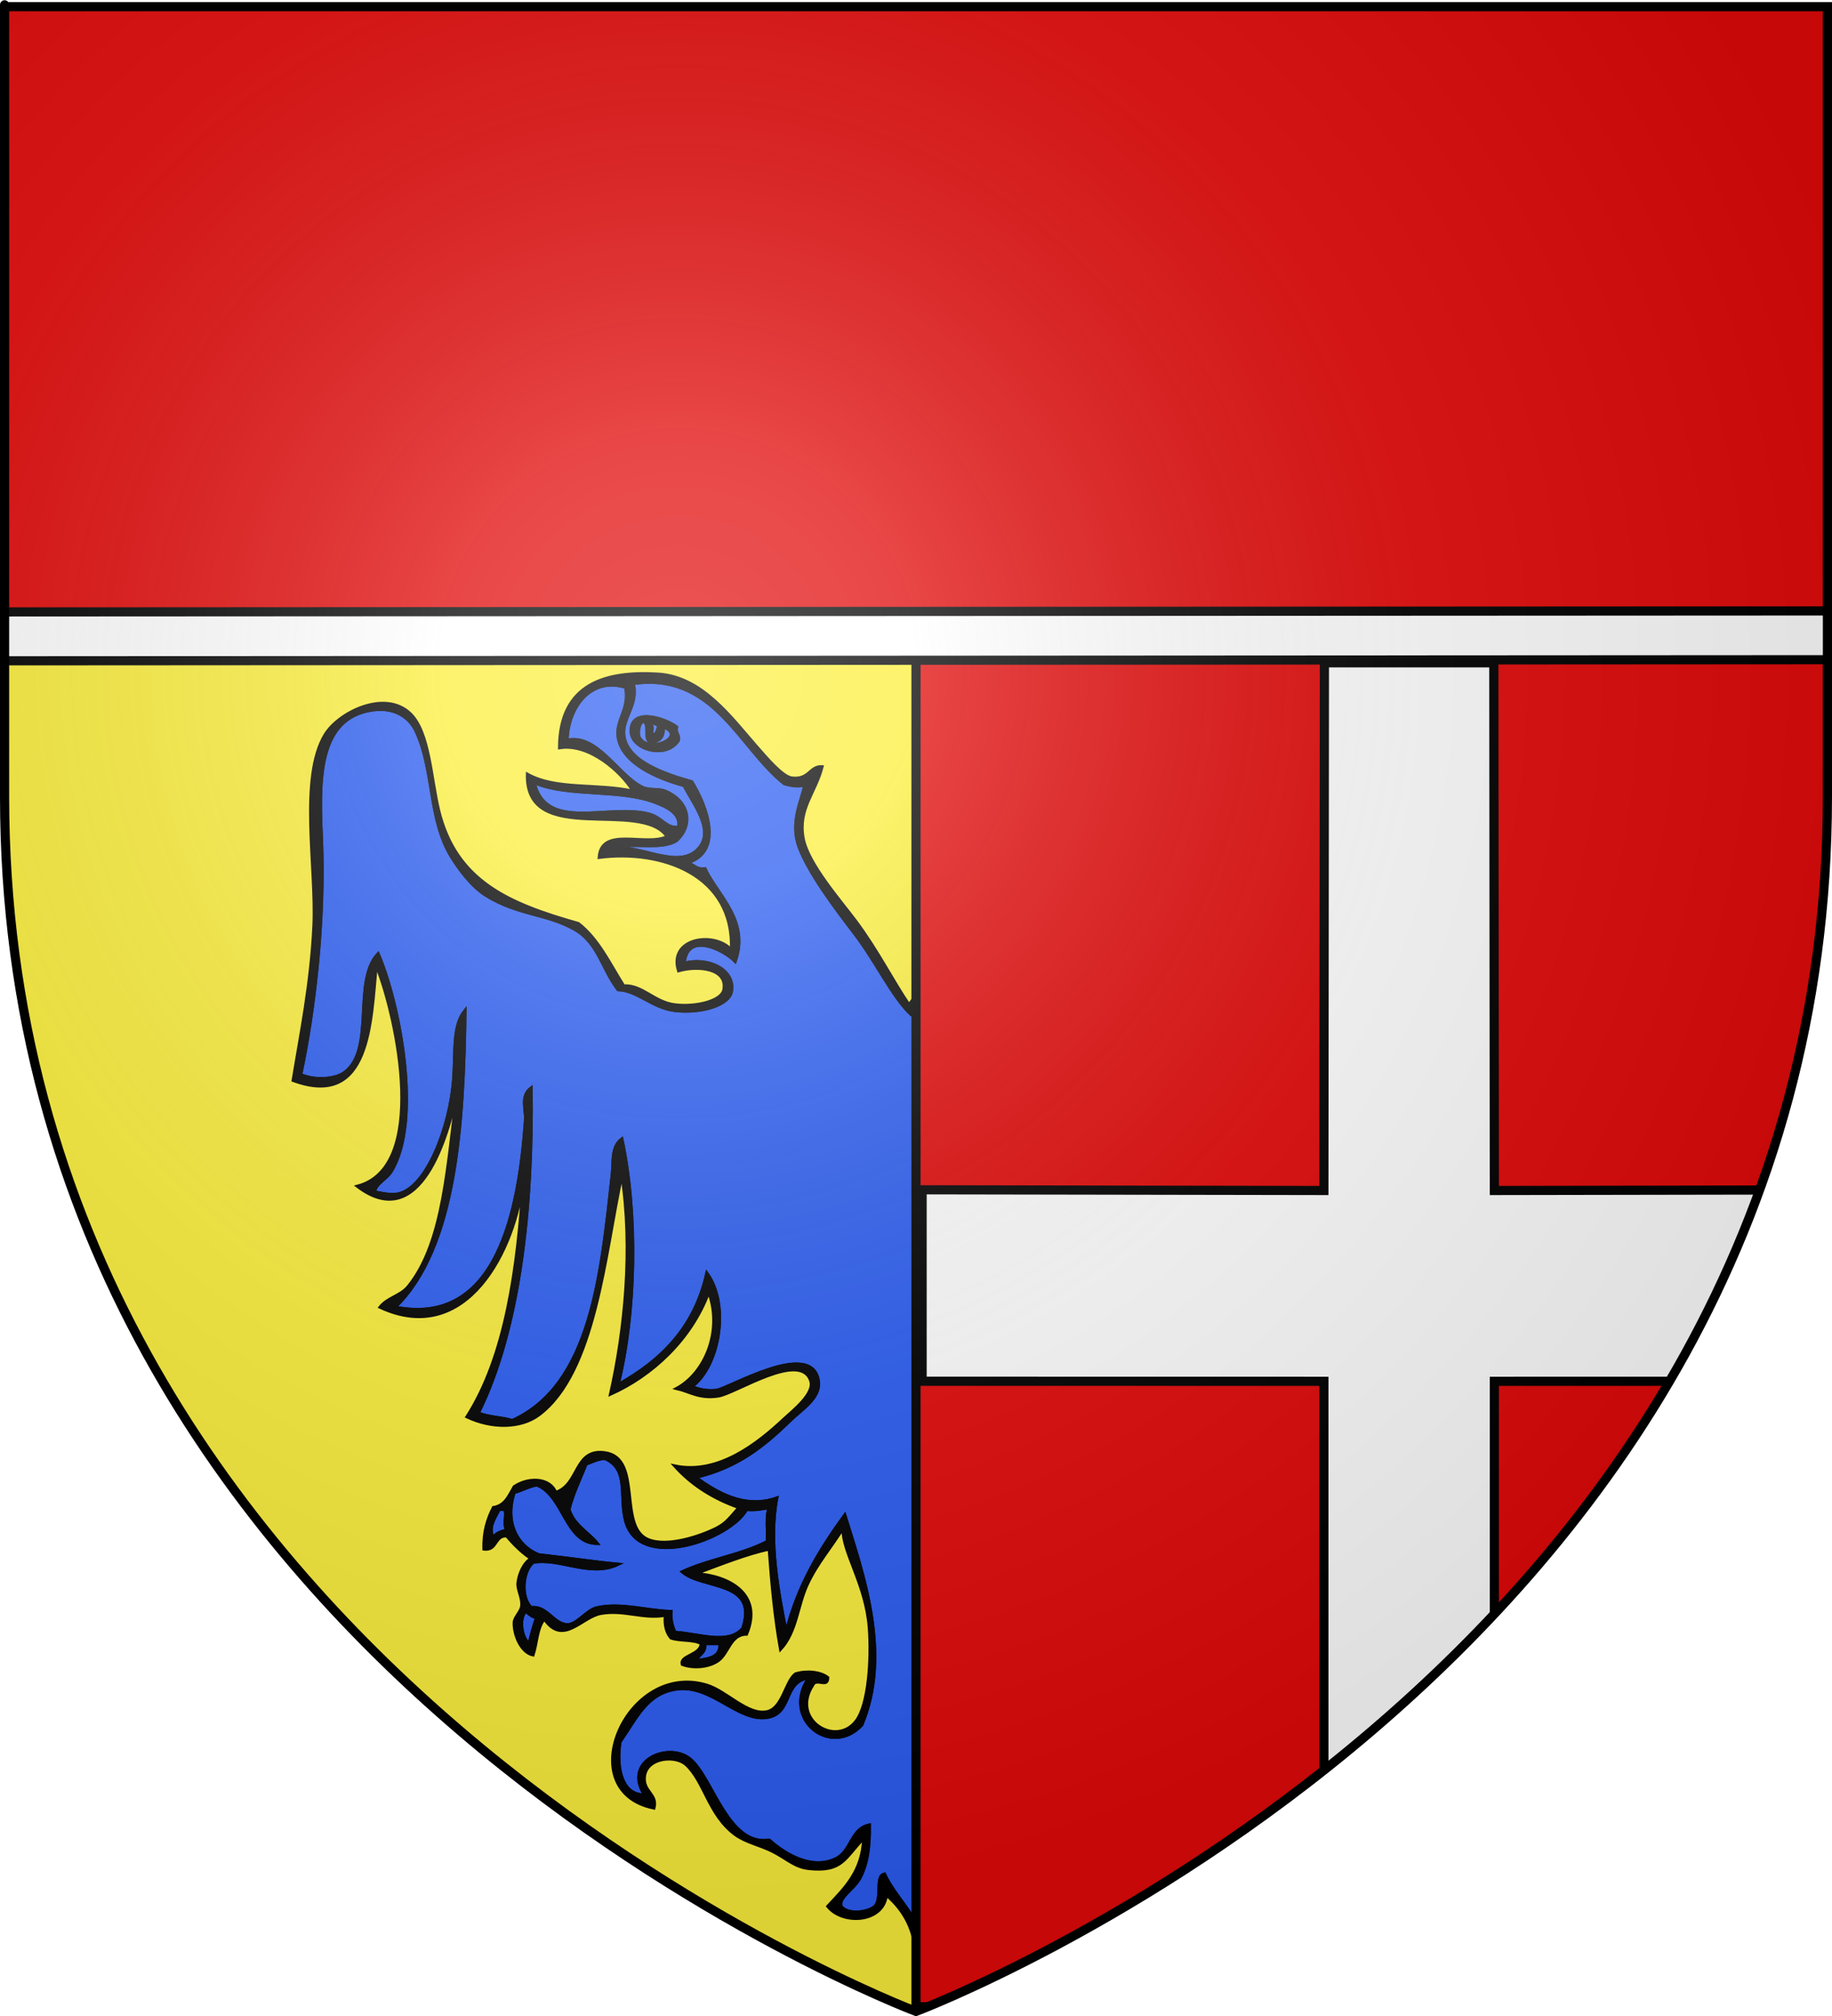
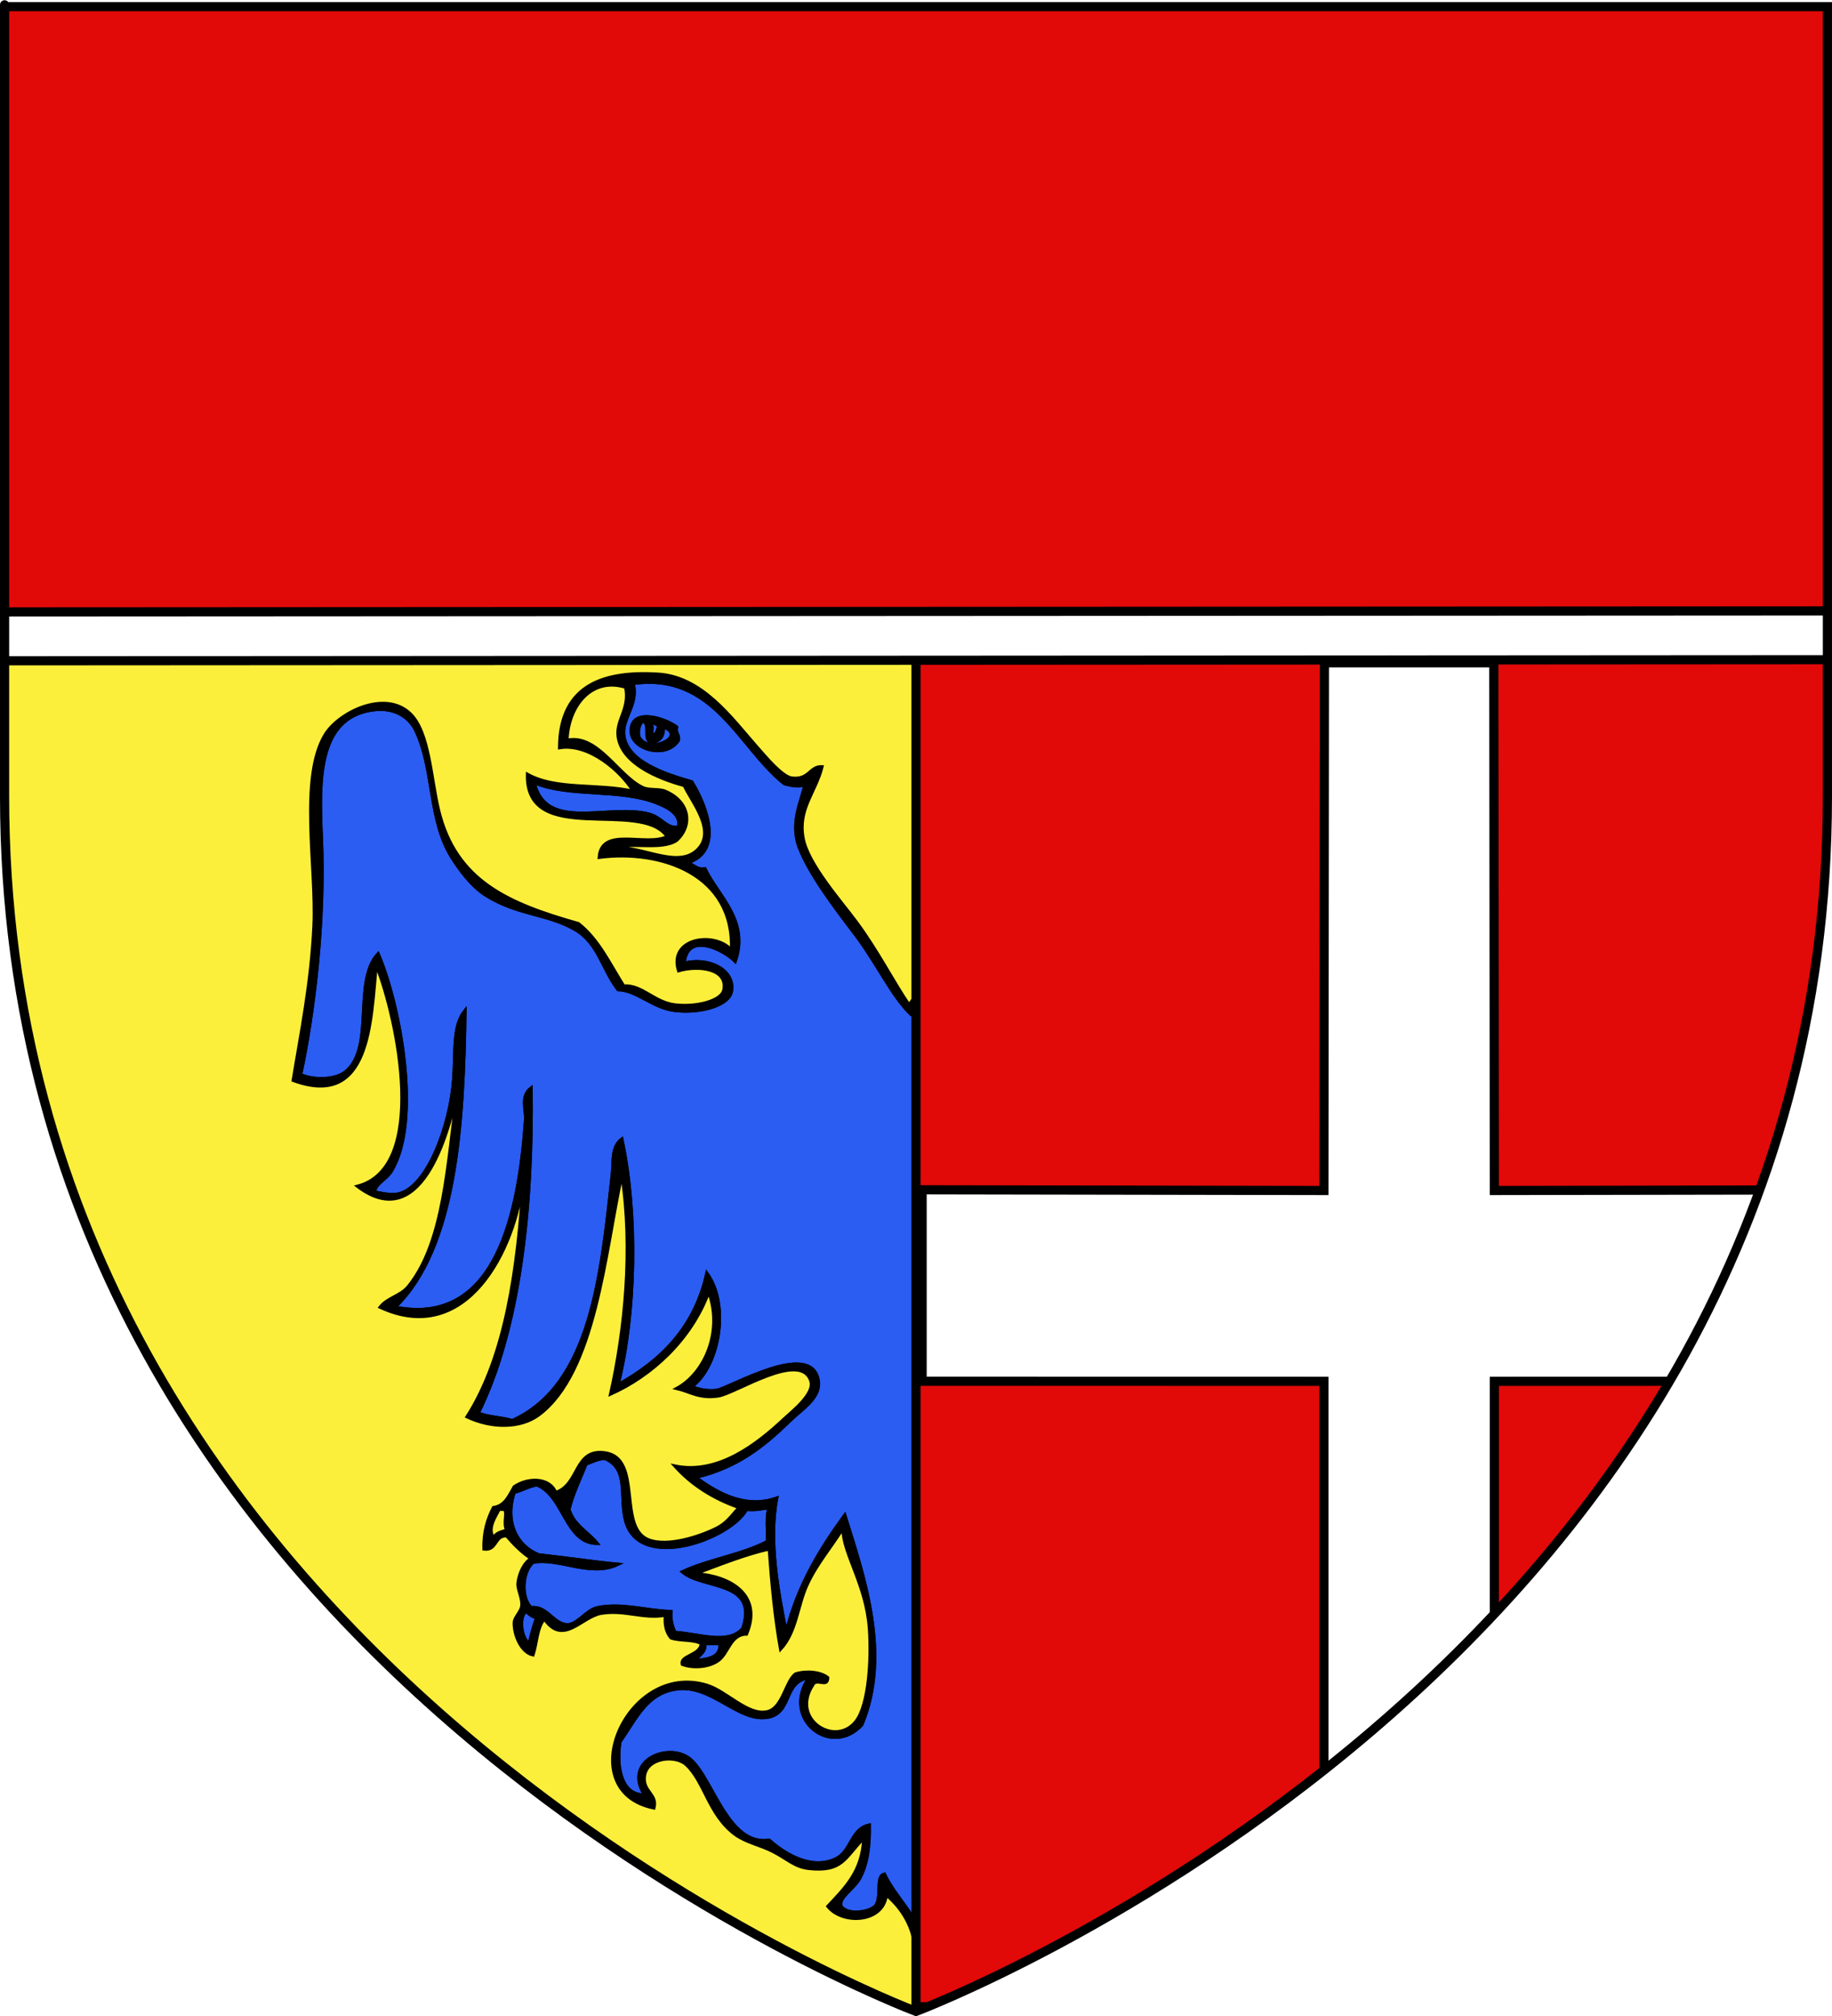
<svg xmlns="http://www.w3.org/2000/svg" xmlns:ns1="http://www.inkscape.org/namespaces/inkscape" xmlns:ns2="http://sodipodi.sourceforge.net/DTD/sodipodi-0.dtd" xmlns:xlink="http://www.w3.org/1999/xlink" height="660" id="svg2" ns1:export-filename="/Users/olivier/Desktop/Blason Rouge/Blason_Vide_3D.png" ns1:export-xdpi="144" ns1:export-ydpi="144" ns1:output_extension="org.inkscape.output.svg.inkscape" ns1:version="0.46" ns2:docbase="D:\applic_SVG_Heraldique8\Gabarit" ns2:docname="blason.svg" ns2:version="0.32" version="1.0" width="600">
  <rect width="100%" height="100%" fill="#333333" stroke="none" />
  <ns2:namedview bordercolor="#666666" borderopacity="1.0" gridtolerance="10.0" guidetolerance="10.0" height="660px" id="base" ns1:current-layer="layer3" ns1:cx="396.46229" ns1:cy="478.04383" ns1:pageopacity="0.0" ns1:pageshadow="2" ns1:window-height="712" ns1:window-width="1024" ns1:window-x="44" ns1:window-y="58" ns1:zoom="0.44547727" objecttolerance="10.0" pagecolor="#ffffff" showgrid="false" />
  <desc id="desc4">Flag of Canton of Valais (Wallis)</desc>
  <defs id="defs6">
    <ns1:perspective id="perspective2644" ns1:persp3d-origin="300 : 220 : 1" ns1:vp_x="0 : 330 : 1" ns1:vp_y="0 : 1000 : 0" ns1:vp_z="600 : 330 : 1" ns2:type="inkscape:persp3d" />
    <linearGradient id="linearGradient2893">
      <stop id="stop2895" offset="0" style="stop-color:white;stop-opacity:0.314;" />
      <stop id="stop2897" offset="0.19" style="stop-color:white;stop-opacity:0.251;" />
      <stop id="stop2901" offset="0.6" style="stop-color:#6b6b6b;stop-opacity:0.125;" />
      <stop id="stop2899" offset="1" style="stop-color:black;stop-opacity:0.125;" />
    </linearGradient>
    <linearGradient id="linearGradient2885">
      <stop id="stop2887" offset="0" style="stop-color:white;stop-opacity:1;" />
      <stop id="stop2891" offset="0.229" style="stop-color:white;stop-opacity:1;" />
      <stop id="stop2889" offset="1" style="stop-color:black;stop-opacity:1;" />
    </linearGradient>
    <linearGradient id="linearGradient2955">
      <stop id="stop2867" offset="0" style="stop-color:#fd0000;stop-opacity:1;" />
      <stop id="stop2873" offset="0.5" style="stop-color:#e77275;stop-opacity:0.659;" />
      <stop id="stop2959" offset="1" style="stop-color:black;stop-opacity:0.323;" />
    </linearGradient>
    <radialGradient cx="225.524" cy="218.901" fx="225.524" fy="218.901" gradientTransform="matrix(-4.167939e-4,2.183,-1.884,-3.599562e-4,615.597,-289.121)" gradientUnits="userSpaceOnUse" id="radialGradient2961" ns1:collect="always" r="300" xlink:href="#linearGradient2955" />
    <polygon id="star" points="0,-1 0.588,0.809 -0.951,-0.309 0.951,-0.309 -0.588,0.809 0,-1 " transform="scale(53,53)" />
    <clipPath id="clip">
-       <path d="M 0,-200 L 0,600 L 300,600 L 300,-200 L 0,-200 z " id="path10" />
-     </clipPath>
+       </clipPath>
    <radialGradient cx="225.524" cy="218.901" fx="225.524" fy="218.901" gradientTransform="matrix(-4.167939e-4,2.183,-1.884,-3.599562e-4,615.597,-289.121)" gradientUnits="userSpaceOnUse" id="radialGradient1911" ns1:collect="always" r="300" xlink:href="#linearGradient2955" />
    <radialGradient cx="225.524" cy="218.901" fx="225.524" fy="218.901" gradientTransform="matrix(0,1.749,-1.593,-1.049767e-7,551.788,-191.29)" gradientUnits="userSpaceOnUse" id="radialGradient2865" ns1:collect="always" r="300" xlink:href="#linearGradient2955" />
    <radialGradient cx="225.524" cy="218.901" fx="225.524" fy="218.901" gradientTransform="matrix(0,1.386,-1.323,-5.741131e-8,-158.082,-109.541)" gradientUnits="userSpaceOnUse" id="radialGradient2871" ns1:collect="always" r="300" xlink:href="#linearGradient2955" />
    <radialGradient cx="221.445" cy="226.331" fx="221.445" fy="226.331" gradientTransform="matrix(1.353,0,0,1.349,-77.629,-85.747)" gradientUnits="userSpaceOnUse" id="radialGradient3163" ns1:collect="always" r="300" xlink:href="#linearGradient2893" />
  </defs>
  <g id="layer3" ns1:groupmode="layer" ns1:label="Fond écu" style="display:inline">
    <path d="M 300.000,658.500 C 300.000,658.500 598.500,546.180 598.500,260.728 C 598.500,-24.723 598.500,2.176 598.500,2.176 L 1.500,2.176 L 1.500,260.728 C 1.500,546.180 300.000,658.500 300.000,658.500 z" id="path2855" style="fill:#fcef3c" />
  </g>
  <g id="layer4" ns1:groupmode="layer" ns1:label="Meubles" ns2:insensitive="true" style="fill:#ffffff">
    <g desc="g7" id="g7" ns1:label="g7">
      <path d="M 300.000,658.500 C 300.000,658.500 598.500,546.180 598.500,260.728 C 598.500,-24.723 598.500,2.176 598.500,2.176 L 1.500,2.176 L 1.500,260.728 C 1.500,546.180 300.000,658.500 300.000,658.500 L 680.000,740.000 L -80.000,740.000 L -80.000,-80.000 L 680.000,-80.000 L 680.000,740.000 L 300.000,658.500 z" id="path2638" style="fill:#ffffff" />
    </g>
    <g desc="aigle-_bicephale" id="aigle-_bicephale" ns1:label="aigle-_bicephale">
      <path d="M 399.184,220.676 C 397.944,225.138 394.323,227.014 392.996,230.575 C 391.832,233.702 392.700,237.244 391.140,240.475 C 386.719,249.635 369.080,254.470 365.771,263.369 C 361.349,275.263 371.540,281.690 383.715,280.693 C 377.513,284.597 366.555,283.746 363.296,290.593 C 364.296,292.687 370.697,289.381 370.721,292.450 C 365.844,292.935 362.903,295.356 359.584,297.399 C 357.827,302.655 355.901,307.741 355.872,314.724 C 358.637,315.260 362.641,312.129 367.628,312.868 C 357.861,314.212 349.171,332.441 361.440,335.143 C 371.724,337.407 375.916,327.100 388.046,329.574 C 394.166,317.477 402.485,305.540 415.271,299.256 C 420.194,296.836 425.344,295.699 430.121,293.687 C 434.903,291.672 438.089,288.360 442.495,285.643 C 444.386,284.478 447.507,284.165 449.302,282.550 C 461.727,271.372 450.712,241.154 465.389,231.194 C 470.382,230.824 475.073,231.742 478.382,234.288 C 498.948,250.110 491.851,298.150 496.326,329.574 C 497.748,339.562 503.446,346.886 505.607,353.705 C 499.630,356.733 488.983,357.547 484.570,354.324 C 475.482,347.685 481.691,320.459 470.339,316.581 C 468.493,319.730 471.154,322.189 471.576,325.862 C 473.556,343.114 466.963,369.694 477.145,379.073 C 473.063,380.939 469.726,385.794 464.770,385.261 C 449.889,383.660 454.351,345.832 448.064,333.287 C 444.887,335.950 447.237,339.831 447.445,343.186 C 448.226,355.757 445.223,370.280 446.208,384.023 C 447.548,402.729 454.723,417.275 464.770,426.098 C 459.856,429.424 451.434,433.460 444.352,429.810 C 425.725,420.212 431.014,370.465 420.221,352.468 C 416.468,360.616 419.138,371.326 419.602,381.548 C 420.948,411.174 420.460,441.860 440.020,453.322 C 401.537,474.176 394.079,414.868 390.521,382.167 C 386.135,387.459 389.349,398.120 389.284,406.298 C 389.146,423.352 390.777,444.719 396.090,458.272 C 371.451,456.718 368.948,433.028 360.822,414.960 C 357.779,416.846 357.689,422.627 357.728,425.479 C 357.884,436.774 364.828,448.710 368.246,457.035 C 348.607,460.721 341.827,435.766 326.791,448.373 C 325.818,472.857 346.016,476.172 365.153,480.547 C 358.889,486.245 352.720,492.039 342.259,493.541 C 347.540,501.078 346.175,520.329 342.878,531.284 C 339.002,517.010 330.673,507.189 319.985,499.728 C 318.841,510.848 313.026,533.443 311.322,547.371 C 309.981,558.335 314.091,570.362 323.078,568.408 C 328.067,567.324 327.765,560.944 325.553,556.034 C 337.283,555.234 340.866,562.582 342.878,571.502 C 353.626,555.260 394.927,555.792 390.521,583.877 C 388.059,578.170 382.489,571.381 375.671,573.358 C 360.254,577.829 363.600,613.045 340.403,612.339 C 326.859,611.928 324.683,600.367 311.322,596.252 C 310.421,606.024 316.192,614.479 322.460,619.145 C 316.578,622.187 309.100,619.855 307.610,614.814 C 305.151,621.224 305.819,630.761 302.660,636.470 C 300.371,626.797 293.536,621.669 289.666,613.576 C 286.514,614.113 289.103,621.424 286.572,624.095 C 284.330,626.209 277.479,626.987 275.435,624.095 C 274.463,621.215 279.652,618.507 281.623,614.814 C 284.115,610.143 284.824,604.357 284.716,597.489 C 278.572,598.706 279.011,606.124 273.579,608.627 C 265.837,612.193 257.399,607.296 251.923,602.439 C 238.306,604.587 233.316,581.755 225.936,575.833 C 219.002,570.270 203.974,576.305 211.086,587.589 C 203.896,587.852 201.682,579.329 203.042,570.265 C 208.565,562.306 211.837,554.311 221.605,552.940 C 233.022,551.337 241.748,563.763 251.304,562.221 C 259.645,560.875 256.255,550.654 264.917,549.227 C 255.742,562.855 272.196,575.569 282.241,564.696 C 292.026,541.501 282.650,515.249 276.673,496.016 C 268.614,507.139 261.265,518.970 257.492,534.378 C 254.939,521.552 251.647,504.669 254.398,490.447 C 243.488,494.270 234.184,488.202 227.792,483.641 C 241.281,480.504 249.981,473.630 258.729,465.079 C 262.505,461.388 268.862,457.638 268.010,452.085 C 265.885,438.230 238.601,454.721 234.598,455.179 C 231.421,455.543 228.594,454.828 226.555,453.941 C 235.403,447.577 239.215,427.432 231.504,416.817 C 227.540,434.714 216.473,445.510 202.424,453.322 C 208.247,430.014 208.920,397.386 203.661,372.886 C 200.182,375.433 200.940,380.617 200.567,384.023 C 196.941,417.181 193.645,453.410 167.774,465.079 C 164.338,463.977 159.774,464.004 156.637,462.604 C 170.193,435.323 174.518,395.512 173.961,356.180 C 170.345,358.922 172.356,363.202 172.105,366.699 C 169.990,396.226 162.895,434.526 129.412,427.954 C 149.518,408.461 151.791,367.835 152.305,330.812 C 148.208,335.809 149.225,344.030 148.593,353.086 C 147.522,368.454 140.022,388.506 130.650,390.830 C 128.235,391.428 125.359,390.735 122.606,390.211 C 123.257,387.173 126.482,386.185 128.175,383.405 C 138.228,366.886 130.932,328.673 123.843,312.249 C 115.319,321.161 123.157,343.803 112.706,351.230 C 110.013,353.144 103.739,354.011 98.475,351.849 C 102.866,331.354 106.462,301.379 105.281,274.506 C 104.444,255.472 103.981,234.996 121.987,232.432 C 129.616,231.346 134.270,235.123 136.218,239.238 C 142.316,252.114 140.237,268.318 147.974,280.693 C 150.292,284.401 154.359,290.089 159.112,293.068 C 169.531,299.601 178.968,298.995 188.193,304.206 C 195.947,308.586 197.175,317.182 202.424,324.005 C 208.719,324.182 213.646,329.925 220.986,330.812 C 229.237,331.808 238.673,329.236 239.548,324.624 C 240.869,317.665 232.185,313.208 224.080,315.343 C 224.985,304.763 237.123,310.923 240.786,314.724 C 245.545,301.372 234.899,293.074 230.886,284.406 C 227.754,284.856 227.222,282.708 224.698,282.550 C 237.392,279.087 231.257,263.472 226.555,255.944 C 217.591,253.395 205.110,249.302 204.280,240.475 C 203.777,235.126 209.175,230.401 207.374,223.769 C 233.872,220.009 241.934,244.709 256.873,256.563 C 258.336,256.991 262.408,257.993 263.679,256.563 C 262.755,261.883 258.540,269.192 261.823,277.600 C 265.116,286.033 272.895,296.463 279.766,305.443 C 287.133,315.071 292.045,326.010 298.329,332.049 C 303.225,327.049 307.798,319.355 312.560,311.631 C 317.028,304.382 322.761,297.825 326.791,291.212 C 332.103,282.496 338.560,266.870 331.741,257.181 C 333.523,257.108 335.791,257.519 336.691,256.563 C 354.627,242.064 365.981,217.865 399.184,220.676 M 206.755,239.857 C 207.250,245.500 218.317,248.514 222.223,242.332 C 222.526,240.379 221.108,240.147 221.605,238.000 C 216.950,234.649 206.044,231.775 206.755,239.857 M 376.909,246.663 C 385.014,247.819 389.521,242.559 387.427,235.525 C 379.636,230.397 370.353,240.959 376.909,246.663 z" id="" style="fill:#2b5df2;stroke:black;stroke-width:1.0" />
      <path d="M 395.471,275.125 C 391.424,282.154 372.585,278.767 368.246,274.506 C 363.261,256.834 384.527,254.489 391.759,243.569 C 397.233,235.303 393.234,227.717 402.277,221.913 C 413.424,223.881 418.286,243.111 407.846,245.425 C 405.394,245.969 403.117,244.346 400.421,244.806 C 394.682,245.787 390.679,254.134 386.809,257.181 C 380.624,262.050 371.060,263.225 371.959,270.175 C 373.193,279.712 388.426,270.863 395.471,275.125 z" id="" style="fill:#2b5df2;stroke:black;stroke-width:1.0" />
-       <path d="M 201.186,277.600 C 206.012,275.492 216.605,278.507 221.605,275.125 C 226.973,270.213 225.906,262.394 217.892,259.038 C 215.707,258.122 212.659,258.844 210.467,257.800 C 202.372,253.946 195.717,240.183 185.718,242.332 C 186.107,231.049 193.745,221.529 204.899,225.007 C 206.338,232.047 201.722,235.691 202.424,241.094 C 203.565,249.884 215.407,254.822 224.080,257.181 C 226.671,262.731 234.704,272.067 228.411,278.219 C 221.884,284.599 210.158,276.771 201.186,277.600 z" id="" style="fill:#2b5df2;stroke:black;stroke-width:1.0" />
      <path d="M 221.605,238.000 C 221.108,240.147 222.526,240.379 222.223,242.332 C 218.317,248.514 207.250,245.500 206.755,239.857 C 206.044,231.775 216.950,234.649 221.605,238.000 M 209.230,241.094 C 212.042,247.292 225.315,241.128 217.273,238.000 C 217.497,241.111 216.152,242.653 213.561,242.950 C 210.248,242.963 213.275,236.636 210.467,236.144 C 209.405,237.145 208.930,238.732 209.230,241.094 M 213.561,240.475 C 215.548,240.606 215.067,238.269 216.036,237.382 C 214.935,237.752 213.466,235.568 212.942,237.382 C 214.284,237.278 213.223,239.576 213.561,240.475 z" id="" style="fill:#000000;stroke:black;stroke-width:1.0" />
      <path d="M 387.427,235.525 C 389.521,242.559 385.014,247.819 376.909,246.663 C 370.353,240.959 379.636,230.397 387.427,235.525 M 378.765,238.000 C 380.879,237.536 379.551,240.514 381.859,239.857 C 381.869,238.010 383.467,237.753 383.715,236.144 C 381.279,235.976 379.416,236.382 378.765,238.000 M 380.621,242.950 C 379.430,241.666 378.669,239.953 377.528,238.619 C 376.688,240.493 376.530,243.721 378.146,244.806 C 383.320,245.434 387.228,241.526 385.571,237.382 C 383.958,239.274 383.353,242.176 380.621,242.950 z" id="" style="fill:#000000;stroke:black;stroke-width:1.0" />
      <path d="M 210.467,236.144 C 213.275,236.636 210.248,242.963 213.561,242.950 C 216.152,242.653 217.497,241.111 217.273,238.000 C 225.315,241.128 212.042,247.292 209.230,241.094 C 208.930,238.732 209.405,237.145 210.467,236.144 z" id="" style="fill:#2b5df2;stroke:black;stroke-width:1.0" />
      <path d="M 383.715,236.144 C 383.467,237.753 381.869,238.010 381.859,239.857 C 379.551,240.514 380.879,237.536 378.765,238.000 C 379.416,236.382 381.279,235.976 383.715,236.144 z" id="" style="fill:#2b5df2;stroke:black;stroke-width:1.0" />
      <path d="M 212.942,237.382 C 213.466,235.568 214.935,237.752 216.036,237.382 C 215.067,238.269 215.548,240.606 213.561,240.475 C 213.223,239.576 214.284,237.278 212.942,237.382 z" id="" style="fill:#2b5df2;stroke:black;stroke-width:1.0" />
      <path d="M 385.571,237.382 C 387.228,241.526 383.320,245.434 378.146,244.806 C 376.530,243.721 376.688,240.493 377.528,238.619 C 378.669,239.953 379.430,241.666 380.621,242.950 C 383.353,242.176 383.958,239.274 385.571,237.382 z" id="" style="fill:#2b5df2;stroke:black;stroke-width:1.0" />
      <path d="M 175.199,257.181 C 175.085,256.655 175.440,256.598 175.818,256.563 C 186.779,260.865 203.302,258.248 214.798,262.750 C 217.868,263.952 223.239,266.153 222.223,270.794 C 218.156,271.432 216.918,267.598 212.323,266.462 C 199.262,263.234 179.559,272.102 175.199,257.181 z" id="" style="fill:#2b5df2;stroke:black;stroke-width:1.0" />
      <path d="M 420.839,257.800 C 419.500,263.816 411.527,263.905 405.990,265.225 C 396.306,267.533 385.926,270.140 374.434,271.412 C 373.770,267.036 376.820,266.373 378.146,263.987 C 392.334,264.975 408.182,256.348 420.839,257.800 z" id="" style="fill:#2b5df2;stroke:black;stroke-width:1.0" />
      <path d="M 409.702,480.547 C 410.272,484.136 405.799,484.383 404.752,487.972 C 405.690,489.922 408.466,490.033 410.321,491.066 C 408.400,497.395 402.900,500.145 401.040,506.534 C 408.965,503.746 408.661,490.604 415.890,488.591 C 428.310,485.130 434.238,501.655 426.408,509.628 C 418.423,511.130 411.816,514.010 404.133,515.815 C 406.774,520.279 413.058,515.171 415.890,513.959 C 423.225,514.575 427.922,520.746 425.789,528.809 C 419.500,531.321 414.901,533.886 408.465,532.521 C 404.193,531.616 401.829,526.800 397.946,526.334 C 395.925,526.091 394.123,527.391 392.377,527.572 C 387.013,528.124 381.335,525.929 375.053,527.572 C 373.808,529.421 374.703,533.409 374.434,536.234 C 369.917,535.125 363.495,536.514 357.728,537.471 C 356.123,536.395 355.171,534.666 353.397,533.759 C 353.799,523.024 364.414,522.501 371.959,518.909 C 363.468,515.231 355.407,511.124 347.828,506.534 C 348.318,501.507 346.153,499.135 345.353,495.397 C 349.942,492.309 351.581,498.755 355.253,501.584 C 362.606,507.249 381.791,511.920 391.140,502.822 C 393.219,496.864 390.516,491.316 391.140,486.116 C 392.311,476.363 402.615,474.658 409.702,480.547 z" id="" style="fill:#2b5df2;stroke:black;stroke-width:1.0" />
      <path d="M 251.923,493.541 C 250.809,496.345 251.484,500.939 251.304,504.678 C 243.065,509.020 232.036,510.572 223.461,514.578 C 230.181,520.388 248.602,517.272 243.261,533.140 C 238.495,538.574 229.376,534.996 220.986,534.378 C 220.231,532.451 219.545,530.456 219.748,527.572 C 212.024,527.414 203.667,524.641 195.617,526.334 C 192.084,527.078 188.981,532.034 185.718,531.903 C 181.286,531.724 178.999,525.555 173.961,526.334 C 170.442,522.913 171.076,514.409 174.580,511.484 C 183.009,509.785 193.360,516.498 202.424,512.103 C 194.481,511.367 187.331,510.234 176.436,509.009 C 169.275,506.154 165.213,498.364 168.393,488.591 C 171.008,487.905 173.022,486.620 175.818,486.116 C 184.812,489.720 185.110,505.262 195.617,505.297 C 192.565,501.543 187.920,499.382 186.336,494.159 C 187.698,488.715 190.025,484.235 191.905,479.310 C 193.894,478.617 195.574,477.616 198.092,477.453 C 206.154,480.934 202.753,489.761 204.899,497.872 C 209.322,514.590 239.059,503.988 244.498,494.159 C 247.424,494.404 249.662,493.961 251.923,493.541 z" id="" style="fill:#2b5df2;stroke:black;stroke-width:1.0" />
-       <path d="M 163.443,494.159 C 164.062,494.159 164.680,494.159 165.299,494.159 C 166.168,495.858 164.776,498.479 165.918,500.966 C 164.123,501.440 162.359,501.944 161.587,503.441 C 159.532,500.128 162.403,496.435 163.443,494.159 z" id="" style="fill:#2b5df2;stroke:black;stroke-width:1.0" />
      <path d="M 431.977,500.966 C 435.085,503.220 437.404,506.264 436.927,512.103 C 434.390,509.277 432.010,506.294 431.977,500.966 z" id="" style="fill:#2b5df2;stroke:black;stroke-width:1.0" />
      <path d="M 172.105,527.572 C 173.411,528.122 173.934,529.456 175.818,529.428 C 174.822,532.145 174.022,535.058 173.343,538.090 C 170.923,536.692 169.753,529.921 172.105,527.572 z" id="" style="fill:#2b5df2;stroke:black;stroke-width:1.0" />
      <path d="M 423.933,532.521 C 424.401,536.495 421.395,536.996 420.221,539.328 C 418.645,537.510 420.489,533.848 421.458,532.521 C 422.283,532.521 423.108,532.521 423.933,532.521 z" id="" style="fill:#2b5df2;stroke:black;stroke-width:1.0" />
      <path d="M 230.886,538.090 C 232.536,538.090 234.185,538.090 235.836,538.090 C 236.044,542.836 231.845,543.174 227.792,543.659 C 228.725,541.704 231.137,541.228 230.886,538.090 z" id="" style="fill:#2b5df2;stroke:black;stroke-width:1.0" />
      <path d="M 361.440,538.709 C 362.381,540.861 362.558,543.779 362.678,546.752 C 359.866,545.439 358.585,542.595 357.109,539.946 C 357.632,538.613 361.054,540.178 361.440,538.709 z" id="" style="fill:#2b5df2;stroke:black;stroke-width:1.0" />
      <path d="M 424.552,532.521 C 427.261,537.166 420.078,542.426 415.271,543.659 C 413.955,540.496 419.344,539.213 418.365,534.378 C 414.121,533.314 412.810,534.954 409.083,534.378 C 404.784,533.713 402.248,529.515 398.565,528.809 C 392.216,527.592 385.824,530.871 376.909,529.428 C 375.491,531.516 377.014,536.545 375.671,538.709 C 371.202,538.989 368.684,536.369 364.534,538.090 C 362.944,543.650 365.770,549.454 368.246,552.940 C 362.111,550.175 352.743,542.460 351.540,534.996 C 350.031,525.632 358.186,521.060 367.009,518.909 C 360.766,515.665 354.068,512.875 348.447,509.009 C 345.476,517.795 347.491,531.565 341.641,537.471 C 339.500,521.667 331.831,511.394 321.841,503.441 C 320.919,513.402 313.378,536.369 313.178,551.084 C 313.105,556.481 315.407,567.914 321.841,566.552 C 328.024,565.244 323.198,557.514 321.841,553.559 C 333.423,553.732 342.372,556.540 343.497,567.171 C 350.400,564.591 355.679,558.606 364.534,557.890 C 372.624,557.236 386.142,562.468 390.521,569.027 C 393.745,573.856 395.101,583.943 389.902,590.064 C 387.638,582.611 384.708,574.264 376.909,575.215 C 367.355,576.380 363.931,597.814 358.347,605.533 C 346.102,622.458 325.270,609.733 313.797,599.964 C 314.310,604.810 315.348,608.708 317.510,611.720 C 320.201,615.472 324.618,616.648 328.028,619.764 C 322.618,620.566 313.589,624.750 308.847,620.383 C 306.843,628.485 306.437,638.185 300.185,642.039 C 299.911,631.794 295.962,625.224 290.285,620.383 C 289.355,629.504 275.895,630.198 271.104,624.095 C 276.564,618.211 282.460,612.764 282.860,601.820 C 276.574,608.315 275.923,612.893 264.917,611.720 C 260.302,611.229 257.942,608.614 253.160,606.152 C 249.143,604.083 244.278,603.151 240.786,600.583 C 232.045,594.154 230.754,583.202 224.698,577.690 C 221.160,574.468 211.931,575.338 211.086,581.402 C 210.363,586.597 215.427,587.278 214.180,591.921 C 186.812,586.443 205.186,543.679 231.504,551.702 C 238.014,553.687 244.973,561.817 251.304,560.365 C 256.415,559.192 257.324,550.183 260.585,547.990 C 264.117,546.889 268.802,547.341 271.104,549.227 C 271.078,552.811 267.316,549.034 266.154,551.702 C 258.840,563.009 273.705,572.188 280.385,563.458 C 284.555,558.009 285.432,543.137 284.716,533.140 C 283.677,518.641 275.991,508.489 276.054,500.347 C 272.466,506.261 267.465,511.954 264.298,518.909 C 261.136,525.854 260.867,534.279 255.635,539.946 C 253.777,529.636 252.733,518.511 251.923,507.153 C 245.033,508.548 235.305,512.371 227.792,515.197 C 238.766,515.849 249.999,521.887 244.498,534.996 C 239.184,535.004 238.644,541.226 235.217,543.659 C 232.316,545.718 227.302,546.316 223.461,544.896 C 222.554,541.952 229.463,541.955 229.648,538.090 C 227.192,536.628 222.620,537.281 219.748,536.234 C 218.325,534.563 217.592,532.203 217.892,528.809 C 210.688,530.105 204.417,526.890 196.855,528.190 C 190.485,529.285 184.437,538.958 178.293,530.046 C 175.857,532.766 175.863,537.929 174.580,541.802 C 170.687,541.013 168.314,535.292 168.393,531.284 C 168.431,529.391 170.652,527.750 170.868,525.715 C 171.141,523.137 169.412,520.358 169.630,518.290 C 169.956,515.200 171.584,511.553 173.961,510.247 C 170.849,508.203 168.285,505.611 165.918,502.822 C 161.825,502.649 162.921,507.662 158.493,507.153 C 158.309,501.400 159.700,497.223 161.587,493.541 C 165.523,492.939 166.704,489.583 168.393,486.735 C 172.689,483.760 179.862,483.498 182.005,488.591 C 189.850,486.035 187.980,474.198 198.092,475.597 C 210.608,477.330 202.128,499.958 212.323,504.059 C 218.632,506.598 229.318,502.978 234.598,500.347 C 237.988,498.658 239.330,496.508 242.023,493.541 C 233.480,490.534 226.444,486.020 220.986,479.928 C 235.226,482.923 248.165,472.625 256.873,464.460 C 259.405,462.085 266.914,456.304 265.535,452.085 C 262.221,441.940 240.941,456.184 235.217,457.035 C 228.945,457.967 226.002,455.564 221.605,454.560 C 230.702,449.669 236.841,436.084 232.123,423.004 C 226.335,438.673 213.368,450.439 199.949,456.416 C 204.680,435.405 207.372,408.774 203.661,384.642 C 198.094,410.217 195.072,449.384 176.436,463.222 C 170.543,467.599 161.123,467.721 152.924,463.841 C 165.551,444.088 169.591,415.746 171.486,385.261 C 168.903,409.610 152.592,441.053 124.462,427.954 C 126.929,424.795 131.168,424.328 133.743,421.148 C 145.633,406.469 146.568,380.312 149.831,356.799 C 146.747,372.050 137.623,404.067 117.037,388.355 C 140.385,382.338 130.349,333.983 123.225,315.962 C 121.425,334.317 121.375,363.115 96.000,353.705 C 98.516,338.363 101.925,321.909 102.806,302.968 C 103.689,283.989 97.926,254.474 106.519,240.475 C 110.943,233.267 126.052,225.675 134.362,233.669 C 140.609,239.678 141.094,254.691 143.643,265.225 C 149.295,288.579 166.604,295.868 189.430,302.349 C 196.035,307.500 199.716,315.576 204.280,322.768 C 210.296,322.353 214.222,328.124 220.986,328.955 C 228.016,329.819 236.397,327.712 237.073,324.005 C 238.351,316.990 228.611,315.960 222.223,317.818 C 218.834,307.022 234.047,304.827 239.548,311.012 C 240.497,286.278 216.669,278.043 196.236,280.693 C 196.956,270.365 211.520,277.322 218.511,273.887 C 209.782,261.315 172.113,277.631 172.724,253.469 C 182.220,258.750 195.606,256.396 207.374,259.038 C 203.610,252.763 193.062,243.177 183.243,244.806 C 183.322,223.555 198.663,219.700 215.417,220.676 C 229.868,221.517 239.406,234.855 247.592,244.188 C 250.929,247.992 256.232,254.334 259.348,254.706 C 265.109,255.393 265.136,250.774 269.248,250.994 C 267.046,259.656 261.243,264.780 263.060,274.506 C 264.623,282.867 275.389,295.003 280.385,301.731 C 287.424,311.210 292.363,321.057 297.710,328.955 C 305.169,319.062 316.943,303.086 324.934,289.975 C 332.481,277.592 335.952,263.079 326.172,251.613 C 330.344,252.304 332.213,257.327 338.547,252.850 C 345.399,248.007 349.837,239.335 357.109,233.050 C 366.190,225.203 392.601,209.954 409.083,222.532 C 415.751,227.620 420.195,244.225 407.227,247.900 C 394.450,243.291 392.564,258.285 383.715,261.513 C 390.503,261.147 397.432,259.249 404.133,257.800 C 410.450,256.434 417.647,252.426 422.696,257.181 C 419.900,269.648 401.567,266.577 390.521,270.794 C 394.676,272.208 398.611,273.841 399.802,278.219 C 388.928,281.576 377.615,284.493 367.628,288.737 C 370.234,289.843 374.379,289.410 375.671,291.831 C 366.189,294.723 357.508,298.417 358.347,311.631 C 360.680,312.100 370.219,309.239 373.196,312.249 C 368.061,316.306 356.566,318.819 357.109,327.099 C 357.256,329.341 358.815,330.588 360.203,332.668 C 371.143,333.680 376.752,326.156 386.190,327.718 C 392.452,317.237 396.637,309.678 406.608,301.731 C 415.352,294.762 429.601,292.142 439.402,285.643 C 443.234,283.102 447.619,281.570 449.302,279.456 C 458.936,267.351 448.871,216.920 476.526,230.575 C 508.413,246.320 486.970,325.622 508.082,353.705 C 501.461,359.806 486.885,360.780 481.476,354.324 C 474.999,346.593 479.642,333.579 474.051,325.243 C 473.959,342.867 469.573,370.144 480.239,379.073 C 475.513,382.485 470.544,387.747 464.151,387.117 C 451.686,385.889 452.005,363.247 449.920,349.993 C 444.521,380.211 449.139,414.633 468.483,426.098 C 463.698,428.798 459.731,432.184 454.252,432.904 C 422.602,437.063 430.445,381.290 421.458,359.892 C 421.078,380.295 420.561,408.409 425.171,427.954 C 428.047,440.151 435.839,447.926 444.352,454.560 C 429.804,462.863 415.589,460.878 406.608,449.610 C 397.220,437.830 393.387,415.747 391.140,400.111 C 389.139,420.396 393.860,445.946 398.565,461.366 C 373.453,460.285 368.178,439.366 360.822,420.529 C 358.210,437.166 366.480,448.282 371.959,458.891 C 363.496,458.512 357.108,459.806 349.684,455.797 C 342.059,451.681 337.343,440.167 328.647,449.610 C 328.081,474.306 352.241,474.277 370.103,480.547 C 364.677,485.434 356.670,487.739 351.540,492.922 C 356.118,503.907 374.366,509.121 388.046,503.441 C 391.733,492.886 385.812,476.980 398.565,474.978 C 407.318,473.604 412.207,480.550 416.508,486.735 C 425.361,485.616 428.459,491.978 431.977,497.872 C 435.051,503.024 443.763,510.218 435.689,514.578 C 432.469,513.880 433.861,508.569 431.358,507.153 C 428.078,508.823 427.201,512.896 422.077,512.722 C 426.222,516.032 432.413,528.796 423.933,531.903 C 423.819,532.429 424.174,532.486 424.552,532.521 M 421.458,532.521 C 420.489,533.848 418.645,537.510 420.221,539.328 C 421.395,536.996 424.401,536.495 423.933,532.521 C 423.108,532.521 422.283,532.521 421.458,532.521 M 336.691,256.563 C 335.791,257.519 333.523,257.108 331.741,257.181 C 338.560,266.870 332.103,282.496 326.791,291.212 C 322.761,297.825 317.028,304.382 312.560,311.631 C 307.798,319.355 303.225,327.049 298.329,332.049 C 292.045,326.010 287.133,315.071 279.766,305.443 C 272.895,296.463 265.116,286.033 261.823,277.600 C 258.540,269.192 262.755,261.883 263.679,256.563 C 262.408,257.993 258.336,256.991 256.873,256.563 C 241.934,244.709 233.872,220.009 207.374,223.769 C 209.175,230.401 203.777,235.126 204.280,240.475 C 205.110,249.302 217.591,253.395 226.555,255.944 C 231.257,263.472 237.392,279.087 224.698,282.550 C 227.222,282.708 227.754,284.856 230.886,284.406 C 234.899,293.074 245.545,301.372 240.786,314.724 C 237.123,310.923 224.985,304.763 224.080,315.343 C 232.185,313.208 240.869,317.665 239.548,324.624 C 238.673,329.236 229.237,331.808 220.986,330.812 C 213.646,329.925 208.719,324.182 202.424,324.005 C 197.175,317.182 195.947,308.586 188.193,304.206 C 178.968,298.995 169.531,299.601 159.112,293.068 C 154.359,290.089 150.292,284.401 147.974,280.693 C 140.237,268.318 142.316,252.114 136.218,239.238 C 134.270,235.123 129.616,231.346 121.987,232.432 C 103.981,234.996 104.444,255.472 105.281,274.506 C 106.462,301.379 102.866,331.354 98.475,351.849 C 103.739,354.011 110.013,353.144 112.706,351.230 C 123.157,343.803 115.319,321.161 123.843,312.249 C 130.932,328.673 138.228,366.886 128.175,383.405 C 126.482,386.185 123.257,387.173 122.606,390.211 C 125.359,390.735 128.235,391.428 130.650,390.830 C 140.022,388.506 147.522,368.454 148.593,353.086 C 149.225,344.030 148.208,335.809 152.305,330.812 C 151.791,367.835 149.518,408.461 129.412,427.954 C 162.895,434.526 169.990,396.226 172.105,366.699 C 172.356,363.202 170.345,358.922 173.961,356.180 C 174.518,395.512 170.193,435.323 156.637,462.604 C 159.774,464.004 164.338,463.977 167.774,465.079 C 193.645,453.410 196.941,417.181 200.567,384.023 C 200.940,380.617 200.182,375.433 203.661,372.886 C 208.920,397.386 208.247,430.014 202.424,453.322 C 216.473,445.510 227.540,434.714 231.504,416.817 C 239.215,427.432 235.403,447.577 226.555,453.941 C 228.594,454.828 231.421,455.543 234.598,455.179 C 238.601,454.721 265.885,438.230 268.010,452.085 C 268.862,457.638 262.505,461.388 258.729,465.079 C 249.981,473.630 241.281,480.504 227.792,483.641 C 234.184,488.202 243.488,494.270 254.398,490.447 C 251.647,504.669 254.939,521.552 257.492,534.378 C 261.265,518.970 268.614,507.139 276.673,496.016 C 282.650,515.249 292.026,541.501 282.241,564.696 C 272.196,575.569 255.742,562.855 264.917,549.227 C 256.255,550.654 259.645,560.875 251.304,562.221 C 241.748,563.763 233.022,551.337 221.605,552.940 C 211.837,554.311 208.565,562.306 203.042,570.265 C 201.682,579.329 203.896,587.852 211.086,587.589 C 203.974,576.305 219.002,570.270 225.936,575.833 C 233.316,581.755 238.306,604.587 251.923,602.439 C 257.399,607.296 265.837,612.193 273.579,608.627 C 279.011,606.124 278.572,598.706 284.716,597.489 C 284.824,604.357 284.115,610.143 281.623,614.814 C 279.652,618.507 274.463,621.215 275.435,624.095 C 277.479,626.987 284.330,626.209 286.572,624.095 C 289.103,621.424 286.514,614.113 289.666,613.576 C 293.536,621.669 300.371,626.797 302.660,636.470 C 305.819,630.761 305.151,621.224 307.610,614.814 C 309.100,619.855 316.578,622.187 322.460,619.145 C 316.192,614.479 310.421,606.024 311.322,596.252 C 324.683,600.367 326.859,611.928 340.403,612.339 C 363.600,613.045 360.254,577.829 375.671,573.358 C 382.489,571.381 388.059,578.170 390.521,583.877 C 394.927,555.792 353.626,555.260 342.878,571.502 C 340.866,562.582 337.283,555.234 325.553,556.034 C 327.765,560.944 328.067,567.324 323.078,568.408 C 314.091,570.362 309.981,558.335 311.322,547.371 C 313.026,533.443 318.841,510.848 319.985,499.728 C 330.673,507.189 339.002,517.010 342.878,531.284 C 346.175,520.329 347.540,501.078 342.259,493.541 C 352.720,492.039 358.889,486.245 365.153,480.547 C 346.016,476.172 325.818,472.857 326.791,448.373 C 341.827,435.766 348.607,460.721 368.246,457.035 C 364.828,448.710 357.884,436.774 357.728,425.479 C 357.689,422.627 357.779,416.846 360.822,414.960 C 368.948,433.028 371.451,456.718 396.090,458.272 C 390.777,444.719 389.146,423.352 389.284,406.298 C 389.349,398.120 386.135,387.459 390.521,382.167 C 394.079,414.868 401.537,474.176 440.020,453.322 C 420.460,441.860 420.948,411.174 419.602,381.548 C 419.138,371.326 416.468,360.616 420.221,352.468 C 431.014,370.465 425.725,420.212 444.352,429.810 C 451.434,433.460 459.856,429.424 464.770,426.098 C 454.723,417.275 447.548,402.729 446.208,384.023 C 445.223,370.280 448.226,355.757 447.445,343.186 C 447.237,339.831 444.887,335.950 448.064,333.287 C 454.351,345.832 449.889,383.660 464.770,385.261 C 469.726,385.794 473.063,380.939 477.145,379.073 C 466.963,369.694 473.556,343.114 471.576,325.862 C 471.154,322.189 468.493,319.730 470.339,316.581 C 481.691,320.459 475.482,347.685 484.570,354.324 C 488.983,357.547 499.630,356.733 505.607,353.705 C 503.446,346.886 497.748,339.562 496.326,329.574 C 491.851,298.150 498.948,250.110 478.382,234.288 C 475.073,231.742 470.382,230.824 465.389,231.194 C 450.712,241.154 461.727,271.372 449.302,282.550 C 447.507,284.165 444.386,284.478 442.495,285.643 C 438.089,288.360 434.903,291.672 430.121,293.687 C 425.344,295.699 420.194,296.836 415.271,299.256 C 402.485,305.540 394.166,317.477 388.046,329.574 C 375.916,327.100 371.724,337.407 361.440,335.143 C 349.171,332.441 357.861,314.212 367.628,312.868 C 362.641,312.129 358.637,315.260 355.872,314.724 C 355.901,307.741 357.827,302.655 359.584,297.399 C 362.903,295.356 365.844,292.935 370.721,292.450 C 370.697,289.381 364.296,292.687 363.296,290.593 C 366.555,283.746 377.513,284.597 383.715,280.693 C 371.540,281.690 361.349,275.263 365.771,263.369 C 369.080,254.470 386.719,249.635 391.140,240.475 C 392.700,237.244 391.832,233.702 392.996,230.575 C 394.323,227.014 397.944,225.138 399.184,220.676 C 365.981,217.865 354.627,242.064 336.691,256.563 M 371.959,270.175 C 371.060,263.225 380.624,262.050 386.809,257.181 C 390.679,254.134 394.682,245.787 400.421,244.806 C 403.117,244.346 405.394,245.969 407.846,245.425 C 418.286,243.111 413.424,223.881 402.277,221.913 C 393.234,227.717 397.233,235.303 391.759,243.569 C 384.527,254.489 363.261,256.834 368.246,274.506 C 372.585,278.767 391.424,282.154 395.471,275.125 C 388.426,270.863 373.193,279.712 371.959,270.175 M 228.411,278.219 C 234.704,272.067 226.671,262.731 224.080,257.181 C 215.407,254.822 203.565,249.884 202.424,241.094 C 201.722,235.691 206.338,232.047 204.899,225.007 C 193.745,221.529 186.107,231.049 185.718,242.332 C 195.717,240.183 202.372,253.946 210.467,257.800 C 212.659,258.844 215.707,258.122 217.892,259.038 C 225.906,262.394 226.973,270.213 221.605,275.125 C 216.605,278.507 206.012,275.492 201.186,277.600 C 210.158,276.771 221.884,284.599 228.411,278.219 M 212.323,266.462 C 216.918,267.598 218.156,271.432 222.223,270.794 C 223.239,266.153 217.868,263.952 214.798,262.750 C 203.302,258.248 186.779,260.865 175.818,256.563 C 175.440,256.598 175.085,256.655 175.199,257.181 C 179.559,272.102 199.262,263.234 212.323,266.462 M 378.146,263.987 C 376.820,266.373 373.770,267.036 374.434,271.412 C 385.926,270.140 396.306,267.533 405.990,265.225 C 411.527,263.905 419.500,263.816 420.839,257.800 C 408.182,256.348 392.334,264.975 378.146,263.987 M 391.140,486.116 C 390.516,491.316 393.219,496.864 391.140,502.822 C 381.791,511.920 362.606,507.249 355.253,501.584 C 351.581,498.755 349.942,492.309 345.353,495.397 C 346.153,499.135 348.318,501.507 347.828,506.534 C 355.407,511.124 363.468,515.231 371.959,518.909 C 364.414,522.501 353.799,523.024 353.397,533.759 C 355.171,534.666 356.123,536.395 357.728,537.471 C 363.495,536.514 369.917,535.125 374.434,536.234 C 374.703,533.409 373.808,529.421 375.053,527.572 C 381.335,525.929 387.013,528.124 392.377,527.572 C 394.123,527.391 395.925,526.091 397.946,526.334 C 401.829,526.800 404.193,531.616 408.465,532.521 C 414.901,533.886 419.500,531.321 425.789,528.809 C 427.922,520.746 423.225,514.575 415.890,513.959 C 413.058,515.171 406.774,520.279 404.133,515.815 C 411.816,514.010 418.423,511.130 426.408,509.628 C 434.238,501.655 428.310,485.130 415.890,488.591 C 408.661,490.604 408.965,503.746 401.040,506.534 C 402.900,500.145 408.400,497.395 410.321,491.066 C 408.466,490.033 405.690,489.922 404.752,487.972 C 405.799,484.383 410.272,484.136 409.702,480.547 C 402.615,474.658 392.311,476.363 391.140,486.116 M 244.498,494.159 C 239.059,503.988 209.322,514.590 204.899,497.872 C 202.753,489.761 206.154,480.934 198.092,477.453 C 195.574,477.616 193.894,478.617 191.905,479.310 C 190.025,484.235 187.698,488.715 186.336,494.159 C 187.920,499.382 192.565,501.543 195.617,505.297 C 185.110,505.262 184.812,489.720 175.818,486.116 C 173.022,486.620 171.008,487.905 168.393,488.591 C 165.213,498.364 169.275,506.154 176.436,509.009 C 187.331,510.234 194.481,511.367 202.424,512.103 C 193.360,516.498 183.009,509.785 174.580,511.484 C 171.076,514.409 170.442,522.913 173.961,526.334 C 178.999,525.555 181.286,531.724 185.718,531.903 C 188.981,532.034 192.084,527.078 195.617,526.334 C 203.667,524.641 212.024,527.414 219.748,527.572 C 219.545,530.456 220.231,532.451 220.986,534.378 C 229.376,534.996 238.495,538.574 243.261,533.140 C 248.602,517.272 230.181,520.388 223.461,514.578 C 232.036,510.572 243.065,509.020 251.304,504.678 C 251.484,500.939 250.809,496.345 251.923,493.541 C 249.662,493.961 247.424,494.404 244.498,494.159 M 412.796,487.972 C 411.381,487.695 408.434,485.790 407.227,487.353 C 408.778,487.828 411.960,490.552 412.796,487.972 M 161.587,503.441 C 162.359,501.944 164.123,501.440 165.918,500.966 C 164.776,498.479 166.168,495.858 165.299,494.159 C 164.680,494.159 164.062,494.159 163.443,494.159 C 162.403,496.435 159.532,500.128 161.587,503.441 M 436.927,512.103 C 437.404,506.263 435.085,503.220 431.977,500.966 C 432.010,506.294 434.390,509.277 436.927,512.103 M 173.343,538.090 C 174.022,535.058 174.822,532.145 175.818,529.428 C 173.934,529.456 173.411,528.122 172.105,527.572 C 169.753,529.921 170.923,536.692 173.343,538.090 M 227.792,543.659 C 231.845,543.174 236.044,542.836 235.836,538.090 C 234.185,538.090 232.536,538.090 230.886,538.090 C 231.137,541.228 228.725,541.704 227.792,543.659 M 357.109,539.946 C 358.585,542.595 359.866,545.439 362.678,546.752 C 362.558,543.779 362.381,540.861 361.440,538.709 C 361.054,540.178 357.632,538.613 357.109,539.946 z" id="" style="fill:#000000;stroke:black;stroke-width:1.0" />
    </g>
    <g desc="parti" id="parti" ns1:label="parti">
      <path d="M 599.000,-3.000 L 300.000,-3.000 L 300.000,657.000 L 599.000,656.000 L 599.000,-3.000 z" id="" style="fill:#e20909;stroke:black;stroke-width:3.0" />
    </g>
    <g desc="chef" id="chef" ns1:label="chef">
      <path d="M 1.000,1.000 L 1.000,216.333 L 599.000,215.973 L 599.000,1.000 L 1.000,1.000 z" id="" style="fill:#ffffff;stroke:black;stroke-width:3.0" />
    </g>
    <g desc="chef" id="chef" ns1:label="chef">
      <path d="M 1.000,1.000 L 1.000,200.333 L 599.000,200.000 L 599.000,1.000 L 1.000,1.000 z" id="" style="fill:#e20909;stroke:black;stroke-width:3.0" />
    </g>
    <g desc="croix" id="croix" ns1:label="croix">
      <path d="M 302.000,452.189 L 433.588,452.213 L 433.588,452.213 L 433.588,610.972 L 489.412,610.972 L 489.412,452.213 L 489.412,452.213 L 621.000,452.189 L 621.000,389.512 L 489.412,389.744 L 489.412,389.744 L 489.239,217.000 L 433.761,217.000 L 433.588,389.744 L 433.588,389.744 L 302.000,389.512 z" id="" style="fill:#ffffff;stroke:black;stroke-width:3.0" />
    </g>
    <g desc="Cache" id="Cache" ns1:label="Cache">
      <path d="M 300.000,658.500 C 300.000,658.500 598.500,546.180 598.500,260.728 C 598.500,-24.723 598.500,2.176 598.500,2.176 L 1.500,2.176 L 1.500,260.728 C 1.500,546.180 300.000,658.500 300.000,658.500 L 680.000,740.000 L -80.000,740.000 L -80.000,-80.000 L 680.000,-80.000 L 680.000,740.000 L 300.000,658.500 z" id="path2638" style="fill:#ffffff" />
    </g>
  </g>
  <g id="layer2" ns1:groupmode="layer" ns1:label="Reflet final" ns2:insensitive="true">
-     <path d="M 300,658.5 C 300,658.5 598.5,546.18 598.5,260.728 C 598.5,-24.723 598.5,2.176 598.5,2.176 L 1.5,2.176 L 1.5,260.728 C 1.5,546.18 300,658.5 300,658.5 z " id="path2875" ns1:export-xdpi="144" ns1:export-ydpi="144" ns2:nodetypes="cccccc" style="opacity:1;fill:url(#radialGradient3163);fill-opacity:1;fill-rule:evenodd;stroke:none;stroke-width:1px;stroke-linecap:butt;stroke-linejoin:miter;stroke-opacity:1" />
-   </g>
+     </g>
  <g id="layer1" ns1:groupmode="layer" ns1:label="Contour final" ns2:insensitive="true">
    <path d="M 300,658.5 C 300,658.5 1.5,546.18 1.5,260.728 C 1.5,-24.723 1.5,2.176 1.5,2.176 L 598.5,2.176 L 598.5,260.728 C 598.5,546.18 300,658.5 300,658.5 z " id="path1411" ns1:export-xdpi="144" ns1:export-ydpi="144" ns2:nodetypes="cccccc" style="opacity:1;fill:none;fill-opacity:1;fill-rule:evenodd;stroke:#000000;stroke-width:3;stroke-linecap:butt;stroke-linejoin:miter;stroke-miterlimit:4;stroke-dasharray:none;stroke-opacity:1" />
  </g>
</svg>